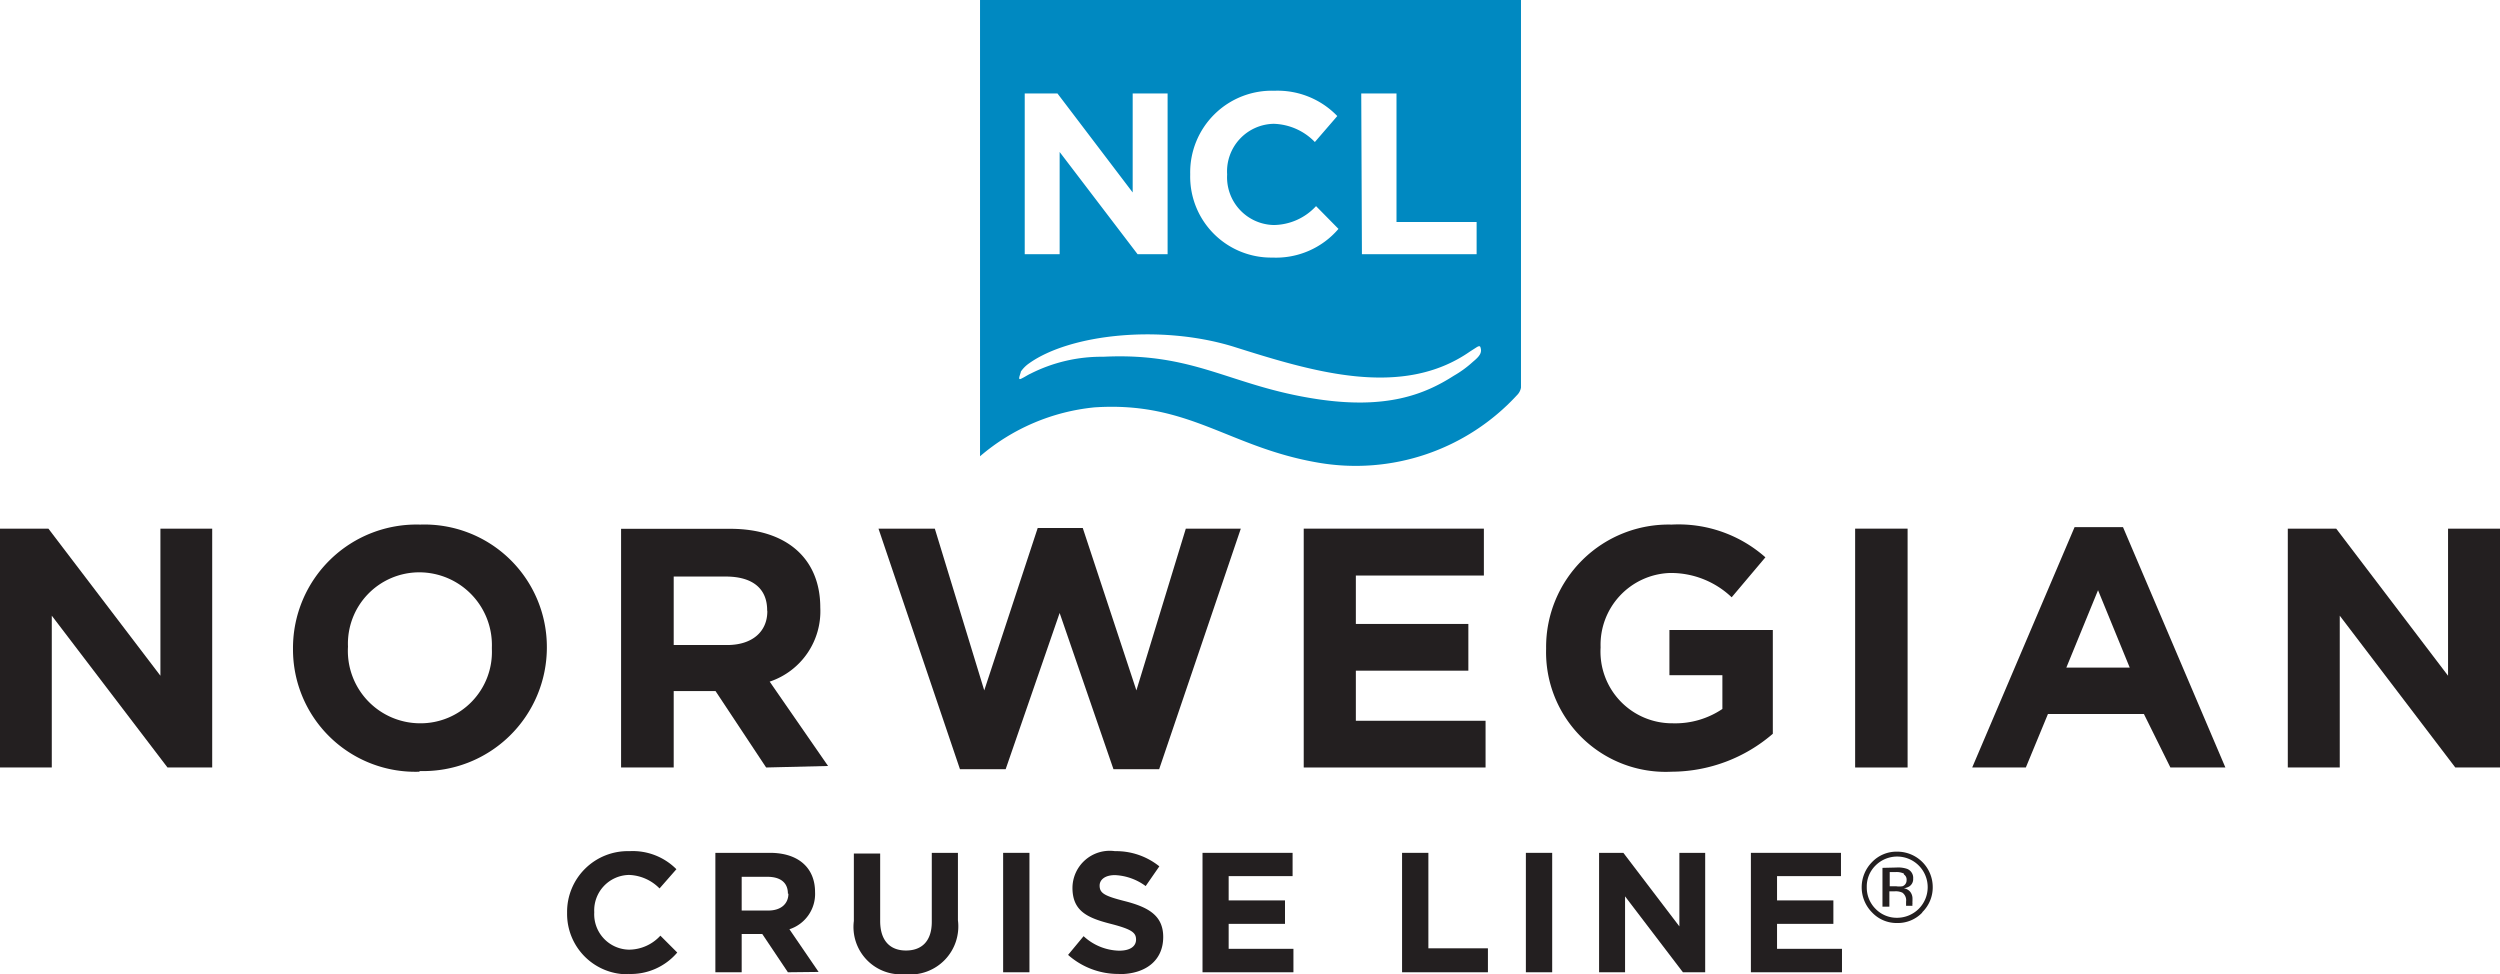
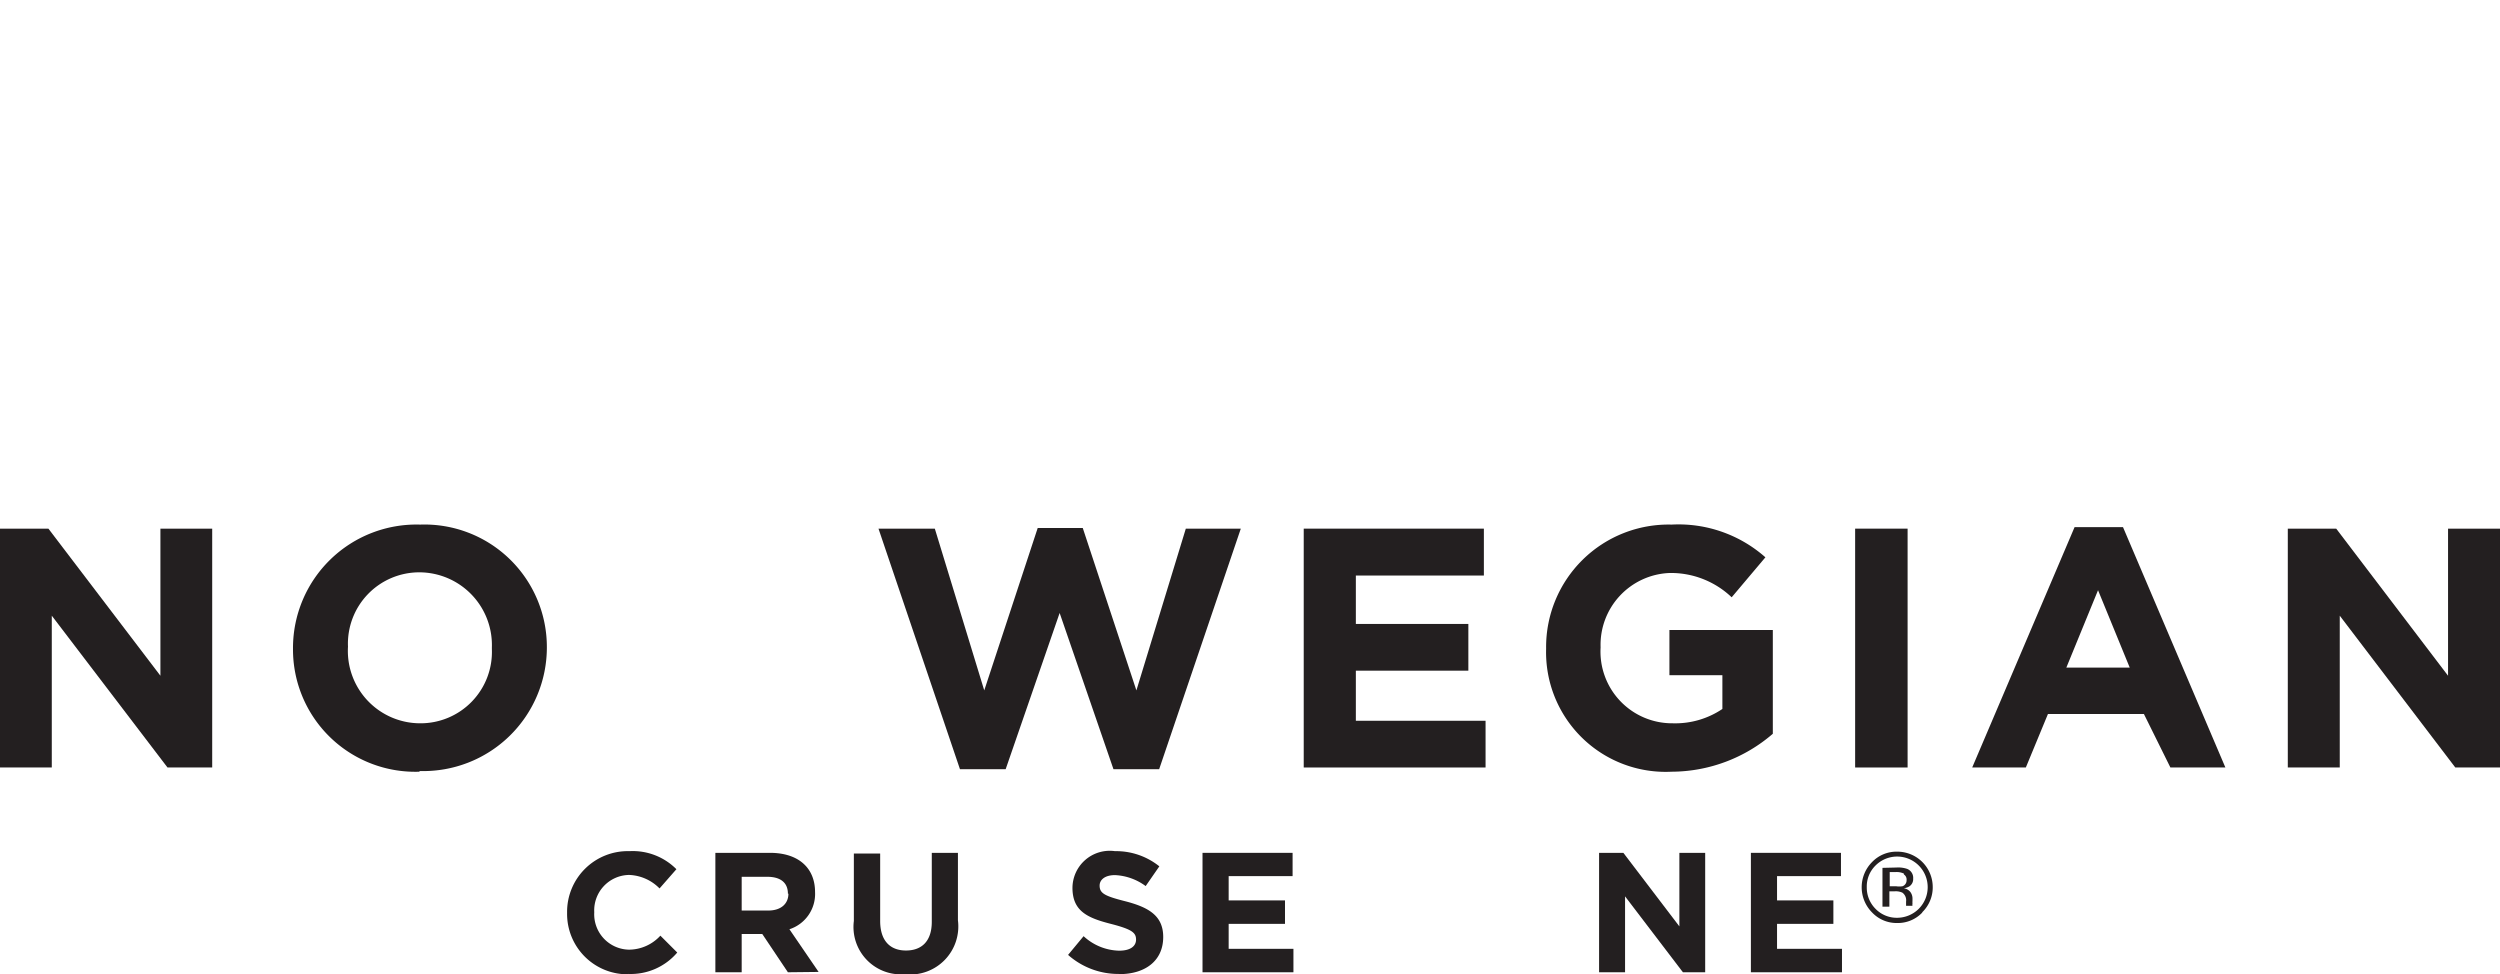
<svg xmlns="http://www.w3.org/2000/svg" id="Layer_1" data-name="Layer 1" viewBox="0 0 148.21 57.76">
  <defs>
    <style>.cls-1{fill:#231f20;}.cls-2{fill:#0089c1;}</style>
  </defs>
  <title>NCL Logo</title>
  <polygon class="cls-1" points="9.93 45.5 3.07 36.5 3.07 45.5 0 45.5 0 31.34 2.87 31.34 9.51 40.06 9.51 31.34 12.58 31.34 12.58 45.5 9.93 45.5" />
  <path class="cls-1" d="M25.77,56.87a7.25,7.25,0,0,1-7.5-7.28v-.05a7.32,7.32,0,0,1,7.54-7.32,7.26,7.26,0,0,1,7.51,7.28v0a7.33,7.33,0,0,1-7.55,7.33m4.29-7.33a4.31,4.31,0,0,0-4.29-4.45,4.23,4.23,0,0,0-4.24,4.41v0A4.29,4.29,0,0,0,25.81,54a4.23,4.23,0,0,0,4.25-4.4Z" transform="translate(-0.9 -11.12)" />
-   <path class="cls-1" d="M46.32,56.62l-3-4.53H40.84v4.53H37.72V42.47h6.47c3.34,0,5.34,1.76,5.34,4.67v0a4.4,4.4,0,0,1-3,4.39l3.46,5Zm.06-9.32c0-1.34-.93-2-2.45-2H40.84v4.06H44c1.52,0,2.39-.81,2.39-2Z" transform="translate(-0.9 -11.12)" />
  <polygon class="cls-1" points="68.72 45.6 66.01 45.6 62.82 36.34 59.62 45.6 56.91 45.6 52.08 31.34 55.42 31.34 58.35 40.93 61.52 31.3 64.19 31.3 67.37 40.93 70.3 31.34 73.56 31.34 68.72 45.6" />
  <polygon class="cls-1" points="77.29 45.5 77.29 31.34 87.97 31.34 87.97 34.12 80.38 34.12 80.38 36.99 87.05 36.99 87.05 39.76 80.38 39.76 80.38 42.73 88.07 42.73 88.07 45.5 77.29 45.5" />
  <path class="cls-1" d="M100,56.87a7.09,7.09,0,0,1-7.44-7.28v-.05A7.26,7.26,0,0,1,100,42.22a7.77,7.77,0,0,1,5.56,1.94l-2,2.37a5.21,5.21,0,0,0-3.7-1.44,4.26,4.26,0,0,0-4.07,4.41v0A4.25,4.25,0,0,0,100.07,54a5,5,0,0,0,2.94-.85v-2H99.87V48.47H106v6.15a9.22,9.22,0,0,1-6,2.25" transform="translate(-0.9 -11.12)" />
  <rect class="cls-1" x="109.98" y="31.34" width="3.11" height="14.16" />
  <path class="cls-1" d="M129.57,56.62,128,53.45h-5.69L121,56.62h-3.18l6.07-14.25h2.87l6.07,14.25Zm-4.29-10.51L123.4,50.7h3.76Z" transform="translate(-0.9 -11.12)" />
  <polygon class="cls-1" points="145.56 45.5 138.71 36.5 138.71 45.5 135.63 45.5 135.63 31.34 138.5 31.34 145.13 40.06 145.13 31.34 148.21 31.34 148.21 45.5 145.56 45.5" />
  <path class="cls-1" d="M38.16,68.88a3.58,3.58,0,0,1-3.64-3.64v0a3.6,3.6,0,0,1,3.7-3.66A3.65,3.65,0,0,1,41,62.65l-1,1.14a2.66,2.66,0,0,0-1.81-.8,2.1,2.1,0,0,0-2.06,2.21v0a2.1,2.1,0,0,0,2.06,2.22,2.54,2.54,0,0,0,1.86-.83l1,1a3.62,3.62,0,0,1-2.9,1.27" transform="translate(-0.9 -11.12)" />
  <path class="cls-1" d="M47.61,68.76l-1.52-2.27H44.87v2.27H43.31V61.68h3.24c1.67,0,2.67.88,2.67,2.33v0a2.2,2.2,0,0,1-1.52,2.2l1.73,2.53Zm0-4.66c0-.67-.46-1-1.22-1H44.87v2h1.58c.76,0,1.19-.41,1.19-1Z" transform="translate(-0.9 -11.12)" />
  <path class="cls-1" d="M54.59,68.87a2.81,2.81,0,0,1-3.07-3.15v-4h1.56v4c0,1.16.58,1.75,1.53,1.75s1.53-.57,1.53-1.7V61.68h1.55v4a2.85,2.85,0,0,1-3.1,3.2" transform="translate(-0.9 -11.12)" />
-   <rect class="cls-1" x="59.47" y="50.56" width="1.56" height="7.08" />
  <path class="cls-1" d="M67.22,68.86a4.49,4.49,0,0,1-3-1.13l.92-1.11a3.2,3.2,0,0,0,2.11.86c.64,0,1-.25,1-.66v0c0-.4-.24-.6-1.42-.91-1.43-.36-2.35-.75-2.35-2.16v0A2.21,2.21,0,0,1,67,61.58a4.09,4.09,0,0,1,2.63.9l-.81,1.17A3.31,3.31,0,0,0,67,63c-.6,0-.91.28-.91.62v0c0,.46.3.62,1.52.93,1.44.37,2.25.89,2.25,2.12v0c0,1.41-1.07,2.2-2.6,2.2" transform="translate(-0.9 -11.12)" />
  <polygon class="cls-1" points="71.29 57.64 71.29 50.56 76.63 50.56 76.63 51.94 72.84 51.94 72.84 53.38 76.18 53.38 76.18 54.77 72.84 54.77 72.84 56.25 76.68 56.25 76.68 57.64 71.29 57.64" />
-   <polygon class="cls-1" points="83.12 57.64 83.12 50.56 84.68 50.56 84.68 56.22 88.21 56.22 88.21 57.64 83.12 57.64" />
-   <rect class="cls-1" x="90.46" y="50.56" width="1.56" height="7.08" />
  <polygon class="cls-1" points="99.77 57.64 96.34 53.14 96.34 57.64 94.8 57.64 94.8 50.56 96.24 50.56 99.56 54.92 99.56 50.56 101.09 50.56 101.09 57.64 99.77 57.64" />
  <polygon class="cls-1" points="103.8 57.64 103.8 50.56 109.14 50.56 109.14 51.94 105.35 51.94 105.35 53.38 108.69 53.38 108.69 54.77 105.35 54.77 105.35 56.25 109.2 56.25 109.2 57.64 103.8 57.64" />
  <path class="cls-1" d="M114.86,65.22a2,2,0,0,1-1.49.62,2,2,0,0,1-1.48-.62,2.12,2.12,0,0,1,0-3,2,2,0,0,1,1.48-.61,2.1,2.1,0,0,1,2.11,2.09,2.06,2.06,0,0,1-.62,1.5m-2.77-2.77a1.74,1.74,0,0,0-.52,1.28,1.78,1.78,0,0,0,.52,1.29,1.75,1.75,0,0,0,1.28.53,1.83,1.83,0,0,0,1.28-.53,1.82,1.82,0,0,0,0-2.57,1.81,1.81,0,0,0-2.56,0m1.24.12a1.65,1.65,0,0,1,.63.08.57.57,0,0,1,.36.58.51.51,0,0,1-.23.46.85.85,0,0,1-.33.11.6.6,0,0,1,.4.23.65.65,0,0,1,.12.36v.16a1.15,1.15,0,0,0,0,.18.2.2,0,0,0,0,.11v0h-.38v0a0,0,0,0,1,0,0v-.25a.56.56,0,0,0-.22-.53.94.94,0,0,0-.45-.08h-.32v.91h-.41v-2.3Zm.44.36a1,1,0,0,0-.49-.09h-.35v.84h.37a1.27,1.27,0,0,0,.39,0,.37.37,0,0,0,.24-.36.36.36,0,0,0-.16-.34" transform="translate(-0.9 -11.12)" />
-   <path class="cls-2" d="M91,11.12H59V38.17a12.27,12.27,0,0,1,6.79-2.9c5.62-.37,7.94,2.37,13.27,3.28a13,13,0,0,0,11.77-4,.83.83,0,0,0,.24-.45V11.12Zm-9.4,5.54h2.09v7.62h4.75v1.91H81.64ZM71.46,21.42a4.84,4.84,0,0,1,5-4.92A4.91,4.91,0,0,1,80.18,18l-1.33,1.54a3.53,3.53,0,0,0-2.44-1.08,2.82,2.82,0,0,0-2.76,3v0a2.83,2.83,0,0,0,2.76,3,3.46,3.46,0,0,0,2.51-1.12l1.33,1.35a4.87,4.87,0,0,1-3.91,1.7,4.8,4.8,0,0,1-4.88-4.9Zm-9.81-4.76h1.94l4.46,5.87V16.66h2.07v9.53H68.34l-4.62-6.06v6.06H61.65Zm26.58,15.9a6.37,6.37,0,0,1-1.15.84c-1.73,1.11-4,2-8.1,1.38C73.81,34,71.77,32,66.3,32.27a9.31,9.31,0,0,0-4.3,1c-.18.08-.36.21-.58.31s0-.33,0-.43a1.92,1.92,0,0,1,.49-.49c2.41-1.72,7.74-2.32,12.08-1,4.66,1.47,10,3.14,14.07.29l.36-.23c.15-.1.23-.1.25,0C88.76,32,88.66,32.21,88.23,32.56Z" transform="translate(-0.9 -11.12)" />
</svg>